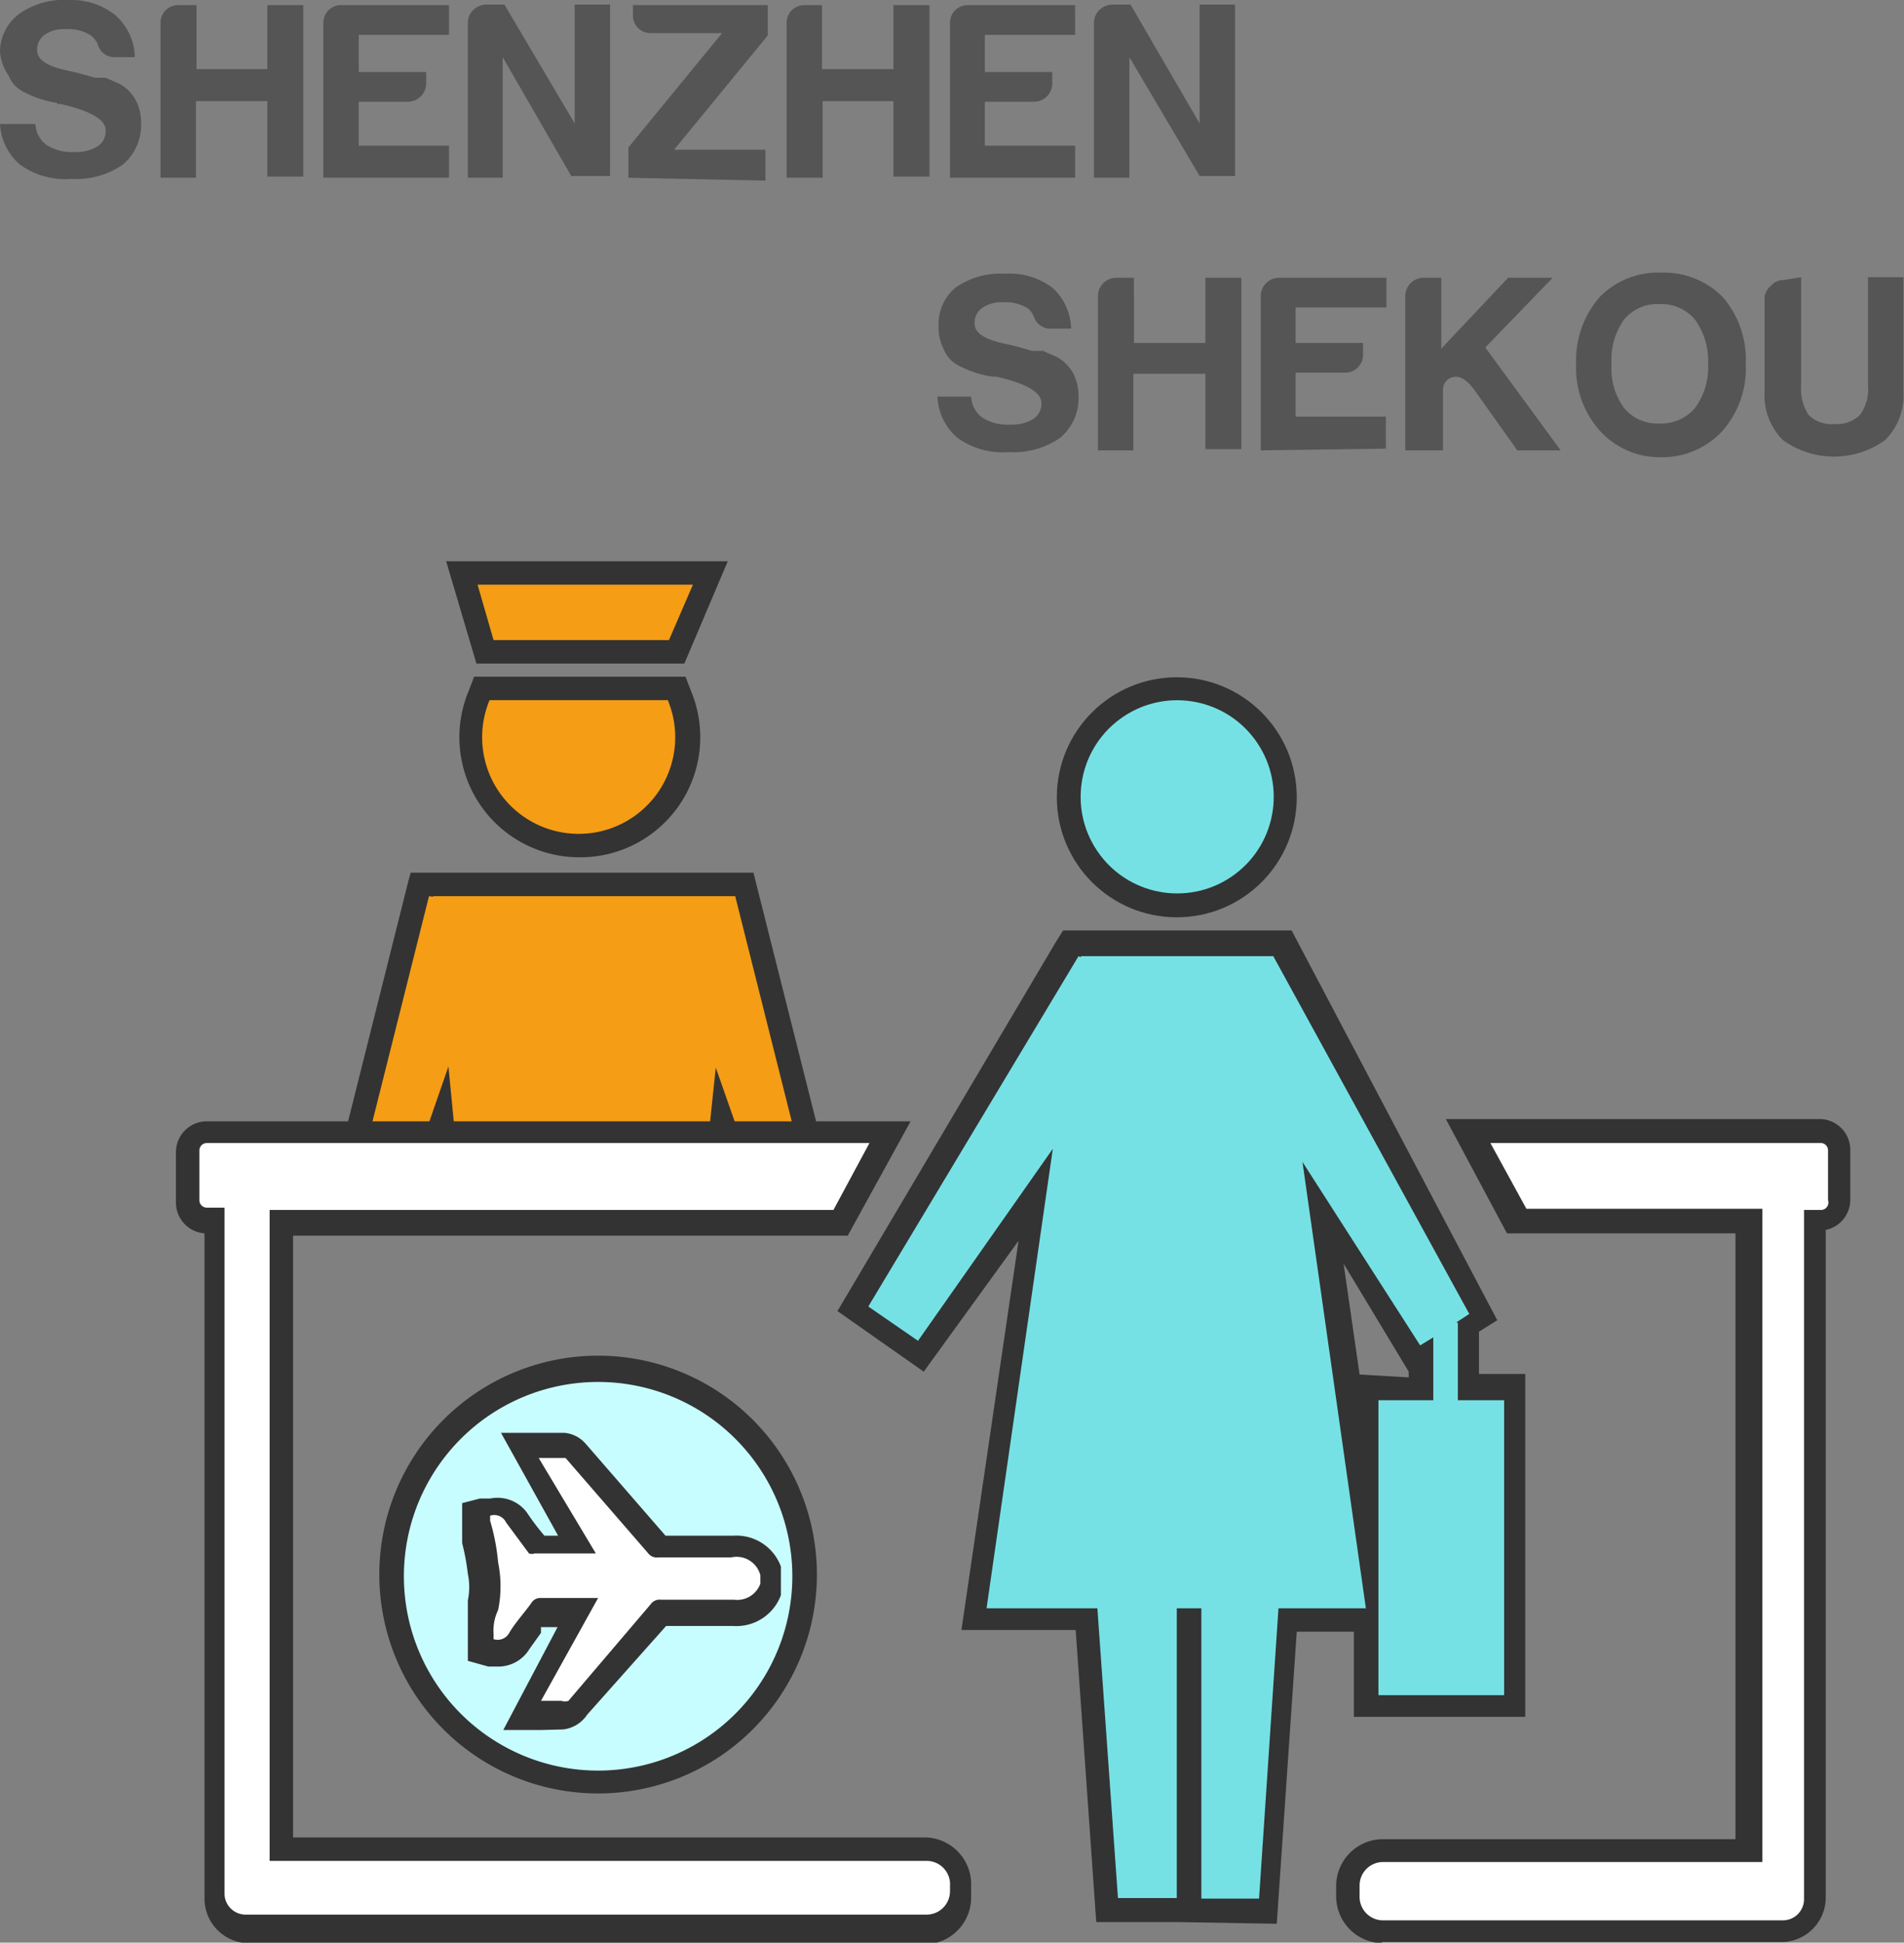
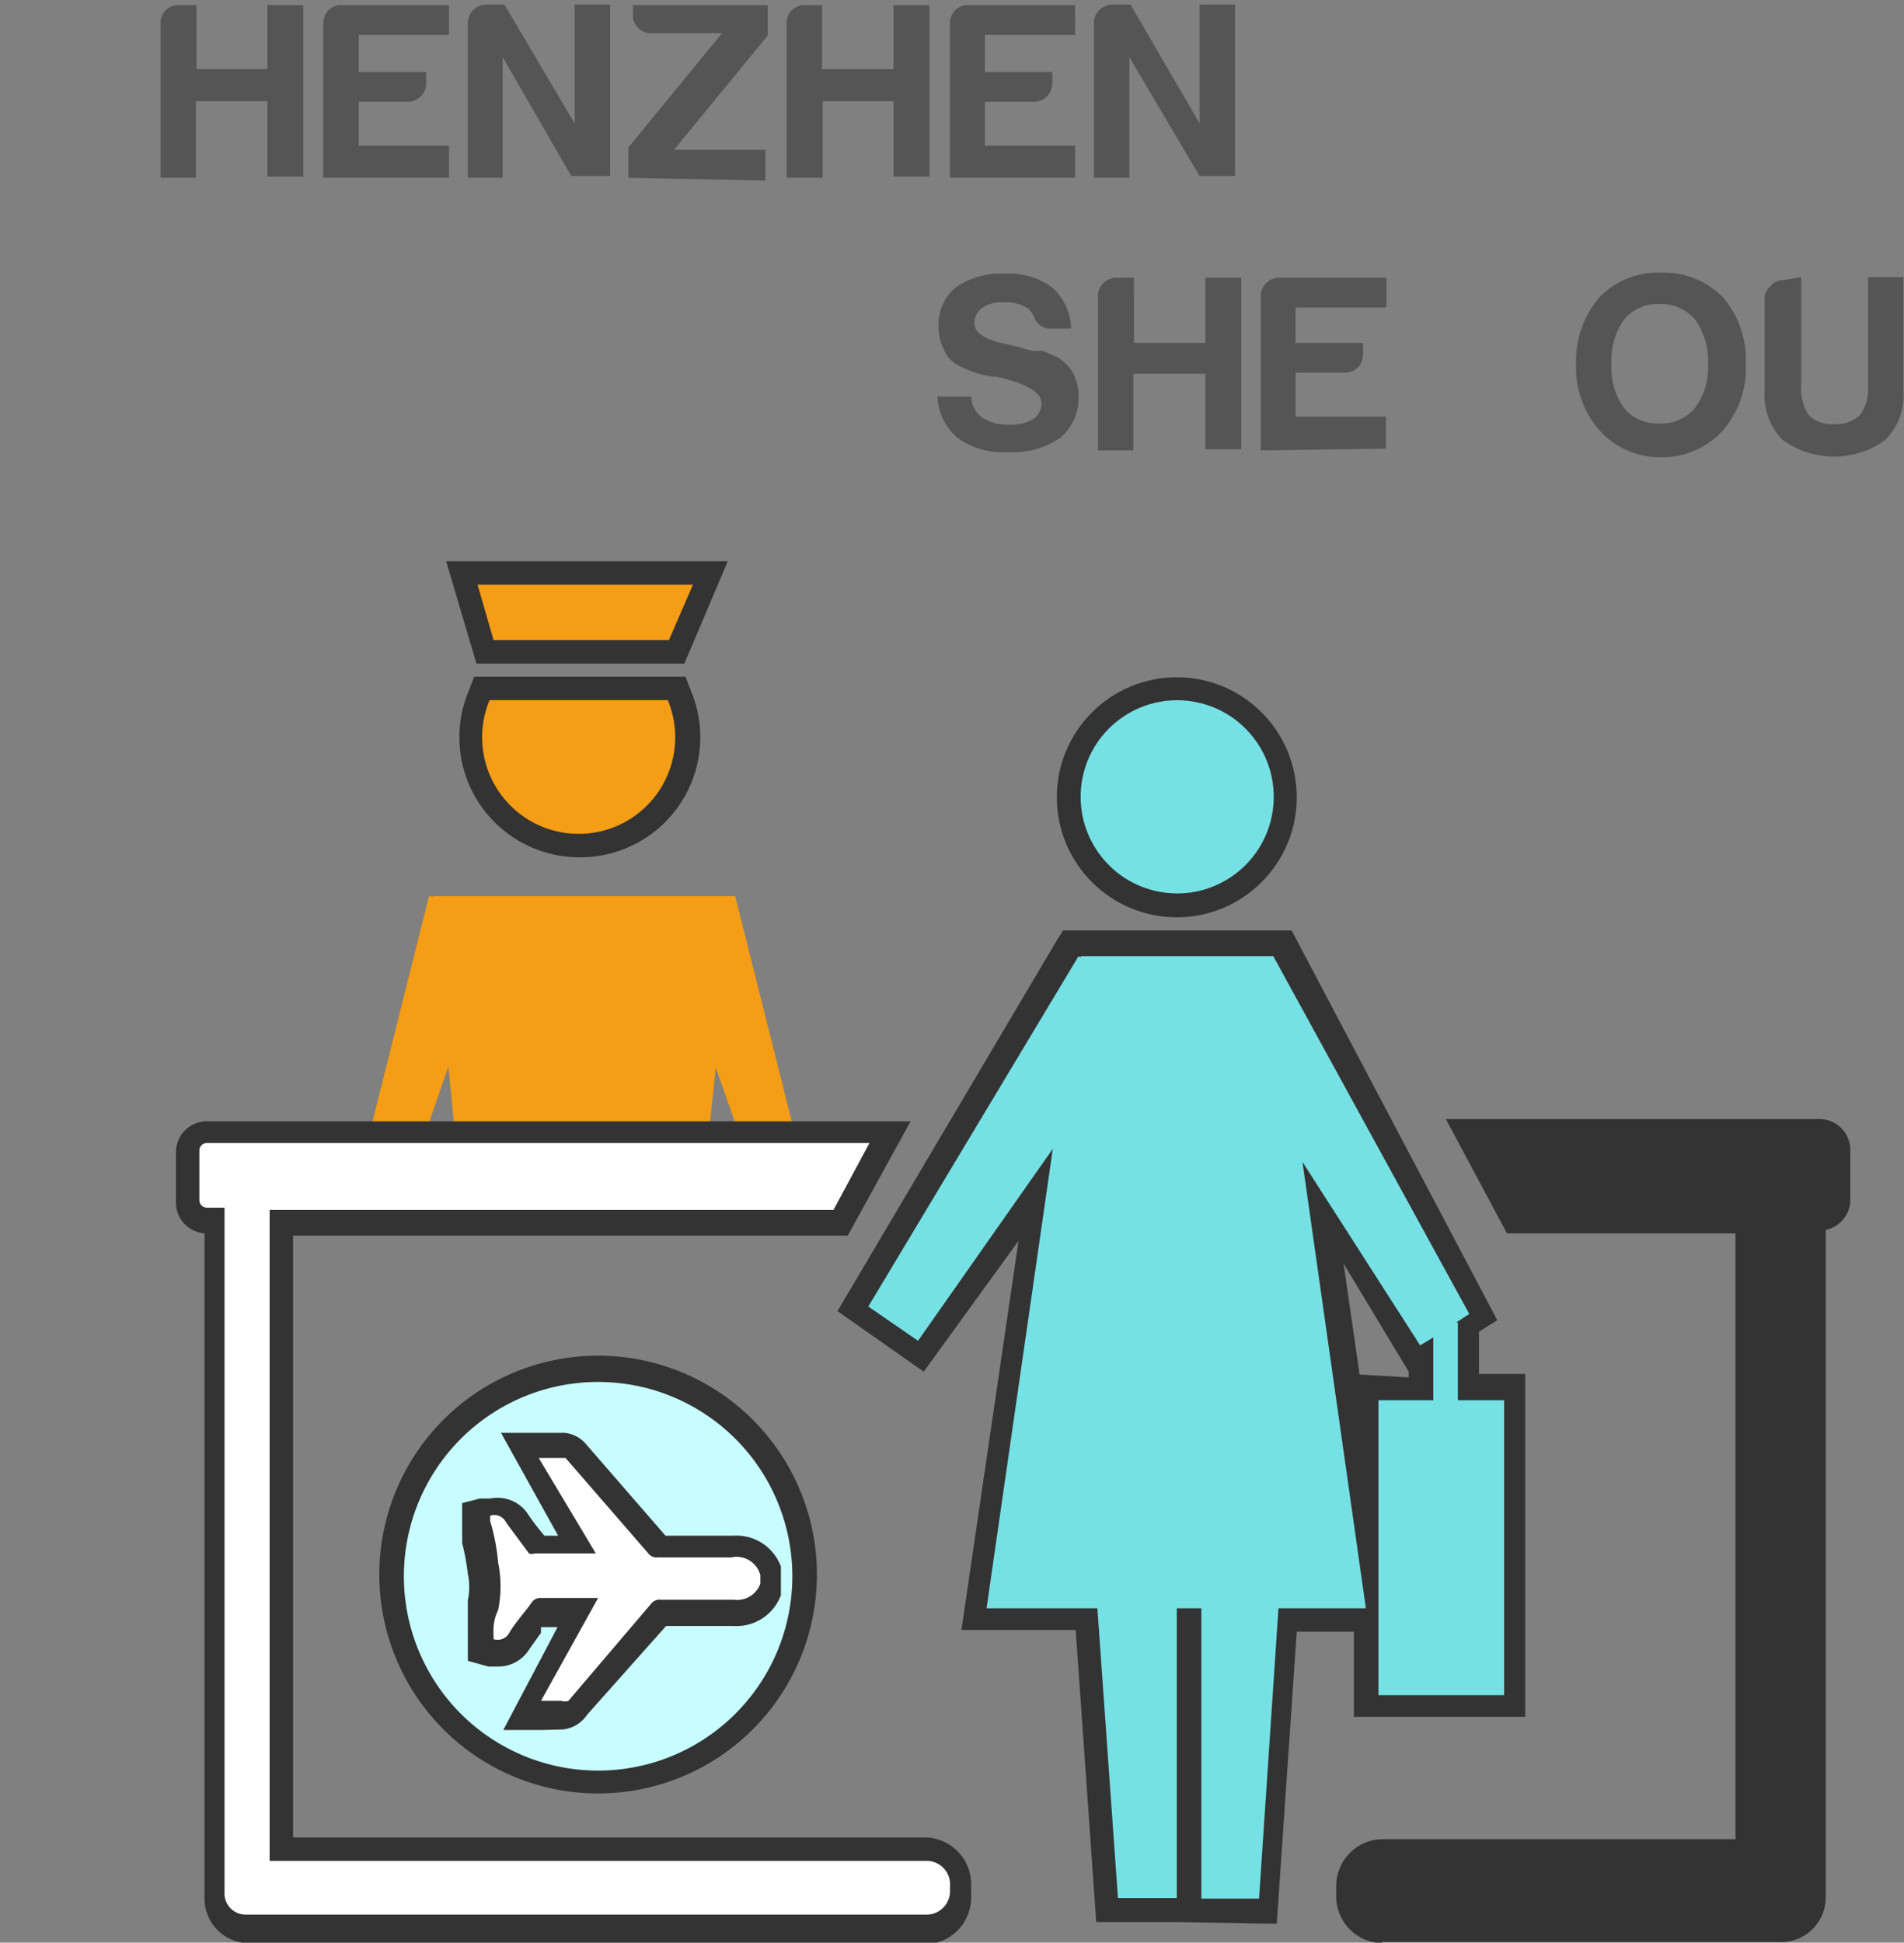
<svg xmlns="http://www.w3.org/2000/svg" viewBox="0 0 33.33 33.99">
  <rect x="0" y="0" width="33.33" height="33.99" fill="#808080" stroke="none" />
  <defs>
    <style>.cls-1{fill:#333;}.cls-2{fill:#c8fdff;}.cls-3{fill:#fff;}.cls-4{fill:#76e1e5;}.cls-5{fill:#f59d15;}.cls-6{fill:#555;}</style>
  </defs>
  <title>icon-4</title>
  <g id="Layer_2" data-name="Layer 2">
    <g id="Layer_1-2" data-name="Layer 1">
      <g id="Layer_1-2-2" data-name="Layer 1-2">
        <path d="M25.2,16.21" />
        <path class="cls-1" d="M10.47,31.38a3.83,3.83,0,1,1,3.83-3.83,3.83,3.83,0,0,1-3.83,3.83Zm.41-3.32.2-.23a.61.61,0,0,1,.26-.12.61.61,0,0,1-.24-.18l-.2-.23.19.37h0Zm-1.71-.35" />
        <path class="cls-2" d="M10.47,24.18a3.4,3.4,0,1,0,3.4,3.4h0A3.4,3.4,0,0,0,10.47,24.18ZM12.82,28H11.54a.19.19,0,0,0-.18.08L9.95,29.76a.18.18,0,0,1-.12,0H9.47l1-1.8h-1a.18.18,0,0,0-.17.09c-.13.18-.27.33-.38.51a.23.23,0,0,1-.28.12v-.09a.83.83,0,0,1,.08-.42,2.08,2.08,0,0,0,0-.83,3.66,3.66,0,0,0-.14-.73v-.09a.23.23,0,0,1,.28.12l.4.54a.14.14,0,0,0,.1,0h1.07l-1-1.67h.47l1.44,1.66a.19.19,0,0,0,.18.08h1.28a.43.43,0,0,1,.46.28v.2a.43.43,0,0,1-.49.32Z" />
        <path class="cls-1" d="M9.47,30.27H8.81l.95-1.8H9.47v.1l-.2.28a.64.64,0,0,1-.54.31H8.55l-.36-.1V28a1.12,1.12,0,0,0,0-.46,4,4,0,0,0-.1-.54v-.7l.31-.08h.18a.64.64,0,0,1,.64.24,4.26,4.26,0,0,0,.31.41h.24l-1-1.8H9.88a.56.56,0,0,1,.38.2l1.39,1.6h1.19a.83.83,0,0,1,.83.54v.5a.83.83,0,0,1-.83.54H11.66L10.28,30h0a.59.59,0,0,1-.42.26Z" />
        <path class="cls-3" d="M13.31,27.56v.15a.43.43,0,0,1-.46.28H11.57a.19.19,0,0,0-.18.08L9.95,29.76a.18.18,0,0,1-.12,0H9.47l1-1.8h-1a.18.18,0,0,0-.17.09c-.13.18-.27.33-.38.51a.23.23,0,0,1-.28.12v-.09a.83.83,0,0,1,.08-.42,2.08,2.08,0,0,0,0-.83,3.66,3.66,0,0,0-.14-.73v-.09a.23.23,0,0,1,.28.12l.4.54a.14.14,0,0,0,.1,0h1.07l-1-1.67h.47l1.44,1.66a.19.19,0,0,0,.18.08h1.28A.43.43,0,0,1,13.31,27.56Z" />
        <circle class="cls-1" cx="20.6" cy="13.95" r="2.1" />
        <circle class="cls-4" cx="20.61" cy="13.95" r="1.69" transform="translate(-4.25 15.17) rotate(-36.92)" />
        <path class="cls-1" d="M20.6,33.63H19.19l-.36-5.11h-2l1-6.81L16.17,24l-1.51-1.06,3.83-6.47.12-.19h4l3.6,6.82-.32.2v.74h.81v6h-3V28.55h-1l-.35,5.11Zm4.06-9.53V24l-1.14-1.89.28,1.94Z" />
        <polygon class="cls-4" points="25.52 24.5 25.52 23.14 25.49 23.14 25.72 22.99 22.3 16.75 22.29 16.73 18.92 16.73 18.92 16.75 18.88 16.73 15.2 22.86 16.07 23.46 18.43 20.1 17.27 28.14 19.21 28.14 19.57 33.21 20.6 33.21 20.6 28.14 21.03 28.14 21.03 33.22 22.04 33.22 22.38 28.14 23.91 28.14 22.8 20.33 24.86 23.54 25.09 23.4 25.09 24.5 24.13 24.5 24.13 29.66 26.33 29.66 26.33 24.5 25.52 24.5" />
-         <polygon class="cls-1" points="12.74 20.51 7.63 20.51 7.51 20.88 5.88 20.47 7.15 15.41 7.19 15.27 7.54 15.27 12.84 15.27 13.19 15.27 13.28 15.63 14.5 20.47 12.87 20.88 12.74 20.51" />
        <polygon class="cls-5" points="14 20.18 12.87 15.68 12.86 15.68 12.86 15.68 7.58 15.68 7.58 15.69 7.51 15.68 6.38 20.18 7.25 20.39 7.85 18.66 7.99 20.1 12.38 20.1 12.53 18.68 13.13 20.39 14 20.18" />
        <path class="cls-1" d="M10.13,15a2.1,2.1,0,0,1-1.93-2.9l.1-.26H12l.1.26A2.1,2.1,0,0,1,10.13,15Z" />
        <path class="cls-5" d="M8.44,12.9a1.69,1.69,0,1,0,3.25-.65H8.57A1.69,1.69,0,0,0,8.44,12.9Z" />
        <polygon class="cls-1" points="8.34 11.61 7.81 9.82 12.74 9.82 11.98 11.61 8.34 11.61" />
        <polygon class="cls-5" points="11.71 11.2 12.13 10.23 8.36 10.23 8.64 11.2 11.71 11.2" />
        <path class="cls-1" d="M24.21,34a.82.82,0,0,1-.82-.82V33a.82.82,0,0,1,.82-.82h6.17V21.58h-4l-1.07-2h6.54a.54.54,0,0,1,.54.54h0V21a.54.54,0,0,1-.43.52V33.2a.78.78,0,0,1-.78.78h-7Z" />
-         <path class="cls-3" d="M31.89,20h-5.8l.63,1.15h4.13V32.58H24.21a.41.41,0,0,0-.41.41v.2a.41.41,0,0,0,.41.41h7a.37.37,0,0,0,.37-.37h0V21.17h.31A.13.13,0,0,0,32,21h0v-.88A.13.13,0,0,0,31.89,20Z" />
        <path class="cls-1" d="M4.36,34a.78.78,0,0,1-.78-.78h0V21.58a.54.54,0,0,1-.5-.54v-.88a.54.54,0,0,1,.54-.54H15.94l-1.1,2H5.13V32.15H16.22A.82.82,0,0,1,17,33v.2a.82.82,0,0,1-.82.82Z" />
        <path class="cls-3" d="M16.22,32.56H4.72V21.17h9.87L15.22,20H3.62a.13.13,0,0,0-.13.13V21a.13.13,0,0,0,.13.13h.31v12a.37.37,0,0,0,.37.37H16.22a.41.41,0,0,0,.41-.41V33A.41.41,0,0,0,16.22,32.56Z" />
      </g>
-       <path class="cls-6" d="M0,2.17H.62a.48.48,0,0,0,.2.37.83.83,0,0,0,.48.12.73.73,0,0,0,.41-.1.32.32,0,0,0,.14-.28q0-.28-.79-.46H1L1,1.8a1.83,1.83,0,0,1-.6-.2.53.53,0,0,1-.25-.28A.83.83,0,0,1,0,.91.83.83,0,0,1,.34.24,1.37,1.37,0,0,1,1.21,0,1.24,1.24,0,0,1,2,.25,1,1,0,0,1,2.36,1H2A.3.3,0,0,1,1.71.77.43.43,0,0,0,1.59.62.72.72,0,0,0,1.16.51a.59.59,0,0,0-.38.1A.32.32,0,0,0,.65.88q0,.24.51.35l.22.05.28.08.19,0,.25.11a.76.76,0,0,1,.27.27.86.86,0,0,1,.1.4.91.91,0,0,1-.32.74,1.43,1.43,0,0,1-.9.25,1.35,1.35,0,0,1-.9-.25A1,1,0,0,1,0,2.17Z" />
      <path class="cls-6" d="M2.81,3.11V.4A.31.31,0,0,1,2.9.18.31.31,0,0,1,3.13.09h.31V1.21H4.68V.09h.63v3H4.68V1.77H3.43V3.11Z" />
      <path class="cls-6" d="M5.66,3.11V.4A.31.31,0,0,1,5.75.18.31.31,0,0,1,6,.09H7.86V.61H6.28v.65H7.46v.2a.32.32,0,0,1-.32.32H6.28v.77H7.86v.56Z" />
      <path class="cls-6" d="M8.19,3.11V.4A.31.31,0,0,1,8.28.18a.34.34,0,0,1,.22-.1h.33l1.23,2.08V.08h.62v3H10L8.8,1V3.11Z" />
      <path class="cls-6" d="M11,3.11V2.58l1.64-2H11.39a.31.31,0,0,1-.22-.09.31.31,0,0,1-.09-.22V.09h2.36V.62l-1.64,2H13.4v.54Z" />
      <path class="cls-6" d="M13.77,3.11V.4a.31.31,0,0,1,.09-.22.31.31,0,0,1,.22-.09h.31V1.21h1.25V.09h.63v3h-.63V1.77H14.4V3.11Z" />
      <path class="cls-6" d="M16.63,3.11V.4a.31.31,0,0,1,.09-.22.31.31,0,0,1,.22-.09h1.88V.61H17.24v.65h1.18v.2a.32.32,0,0,1-.32.32h-.86v.77h1.58v.56Z" />
      <path class="cls-6" d="M19.15,3.11V.4a.31.31,0,0,1,.09-.22.34.34,0,0,1,.22-.1h.33L21,2.16V.08h.62v3H21L19.77,1V3.11Z" />
      <path class="cls-6" d="M16.41,6.94H17a.48.48,0,0,0,.2.37.83.83,0,0,0,.48.12.73.73,0,0,0,.41-.1.32.32,0,0,0,.14-.28q0-.28-.79-.46h0l-.07,0a1.83,1.83,0,0,1-.6-.2.53.53,0,0,1-.25-.28.83.83,0,0,1-.09-.4.83.83,0,0,1,.3-.68,1.37,1.37,0,0,1,.87-.24,1.24,1.24,0,0,1,.83.25,1,1,0,0,1,.32.71h-.35a.3.3,0,0,1-.29-.18A.43.43,0,0,0,18,5.4a.72.72,0,0,0-.43-.11.59.59,0,0,0-.38.1.32.32,0,0,0-.13.27q0,.24.51.35l.22.05.28.08.19,0,.25.11a.76.76,0,0,1,.27.27.86.86,0,0,1,.1.4.91.91,0,0,1-.32.74,1.43,1.43,0,0,1-.9.25,1.35,1.35,0,0,1-.9-.25A1,1,0,0,1,16.41,6.94Z" />
      <path class="cls-6" d="M19.22,7.88V5.18a.32.32,0,0,1,.32-.32h.31V6h1.25V4.86h.63v3h-.63V6.54H19.84V7.88Z" />
      <path class="cls-6" d="M22.07,7.88V5.18a.32.32,0,0,1,.32-.32h1.88v.52H22.68V6h1.18v.2a.31.31,0,0,1-.32.32h-.86v.77h1.58v.56Z" />
-       <path class="cls-6" d="M24.6,7.88V5.18a.32.32,0,0,1,.32-.32h.31V6.1L26.4,4.86h.78L26,6.08l1.32,1.8h-.76l-.76-1.07q-.2-.26-.37-.21a.22.22,0,0,0-.17.22V7.88Z" />
      <path class="cls-6" d="M27.59,6.37A1.69,1.69,0,0,1,28,5.2a1.43,1.43,0,0,1,1.08-.43,1.45,1.45,0,0,1,1.08.43,1.68,1.68,0,0,1,.4,1.17,1.65,1.65,0,0,1-.4,1.16A1.43,1.43,0,0,1,29.06,8,1.41,1.41,0,0,1,28,7.53,1.65,1.65,0,0,1,27.59,6.37Zm.62,0a1.18,1.18,0,0,0,.22.77.76.76,0,0,0,.62.27.77.77,0,0,0,.62-.27,1.19,1.19,0,0,0,.23-.77,1.23,1.23,0,0,0-.23-.78.77.77,0,0,0-.62-.27.76.76,0,0,0-.62.27A1.22,1.22,0,0,0,28.21,6.37Z" />
      <path class="cls-6" d="M31.53,4.85V6.74a.83.83,0,0,0,.13.52.57.57,0,0,0,.45.16.59.59,0,0,0,.45-.16.77.77,0,0,0,.14-.52V4.85h.62v2a1.1,1.1,0,0,1-.32.85,1.53,1.53,0,0,1-1.79,0,1.1,1.1,0,0,1-.32-.85V5.18A.34.34,0,0,1,31,5a.29.29,0,0,1,.22-.1Z" />
    </g>
  </g>
</svg>